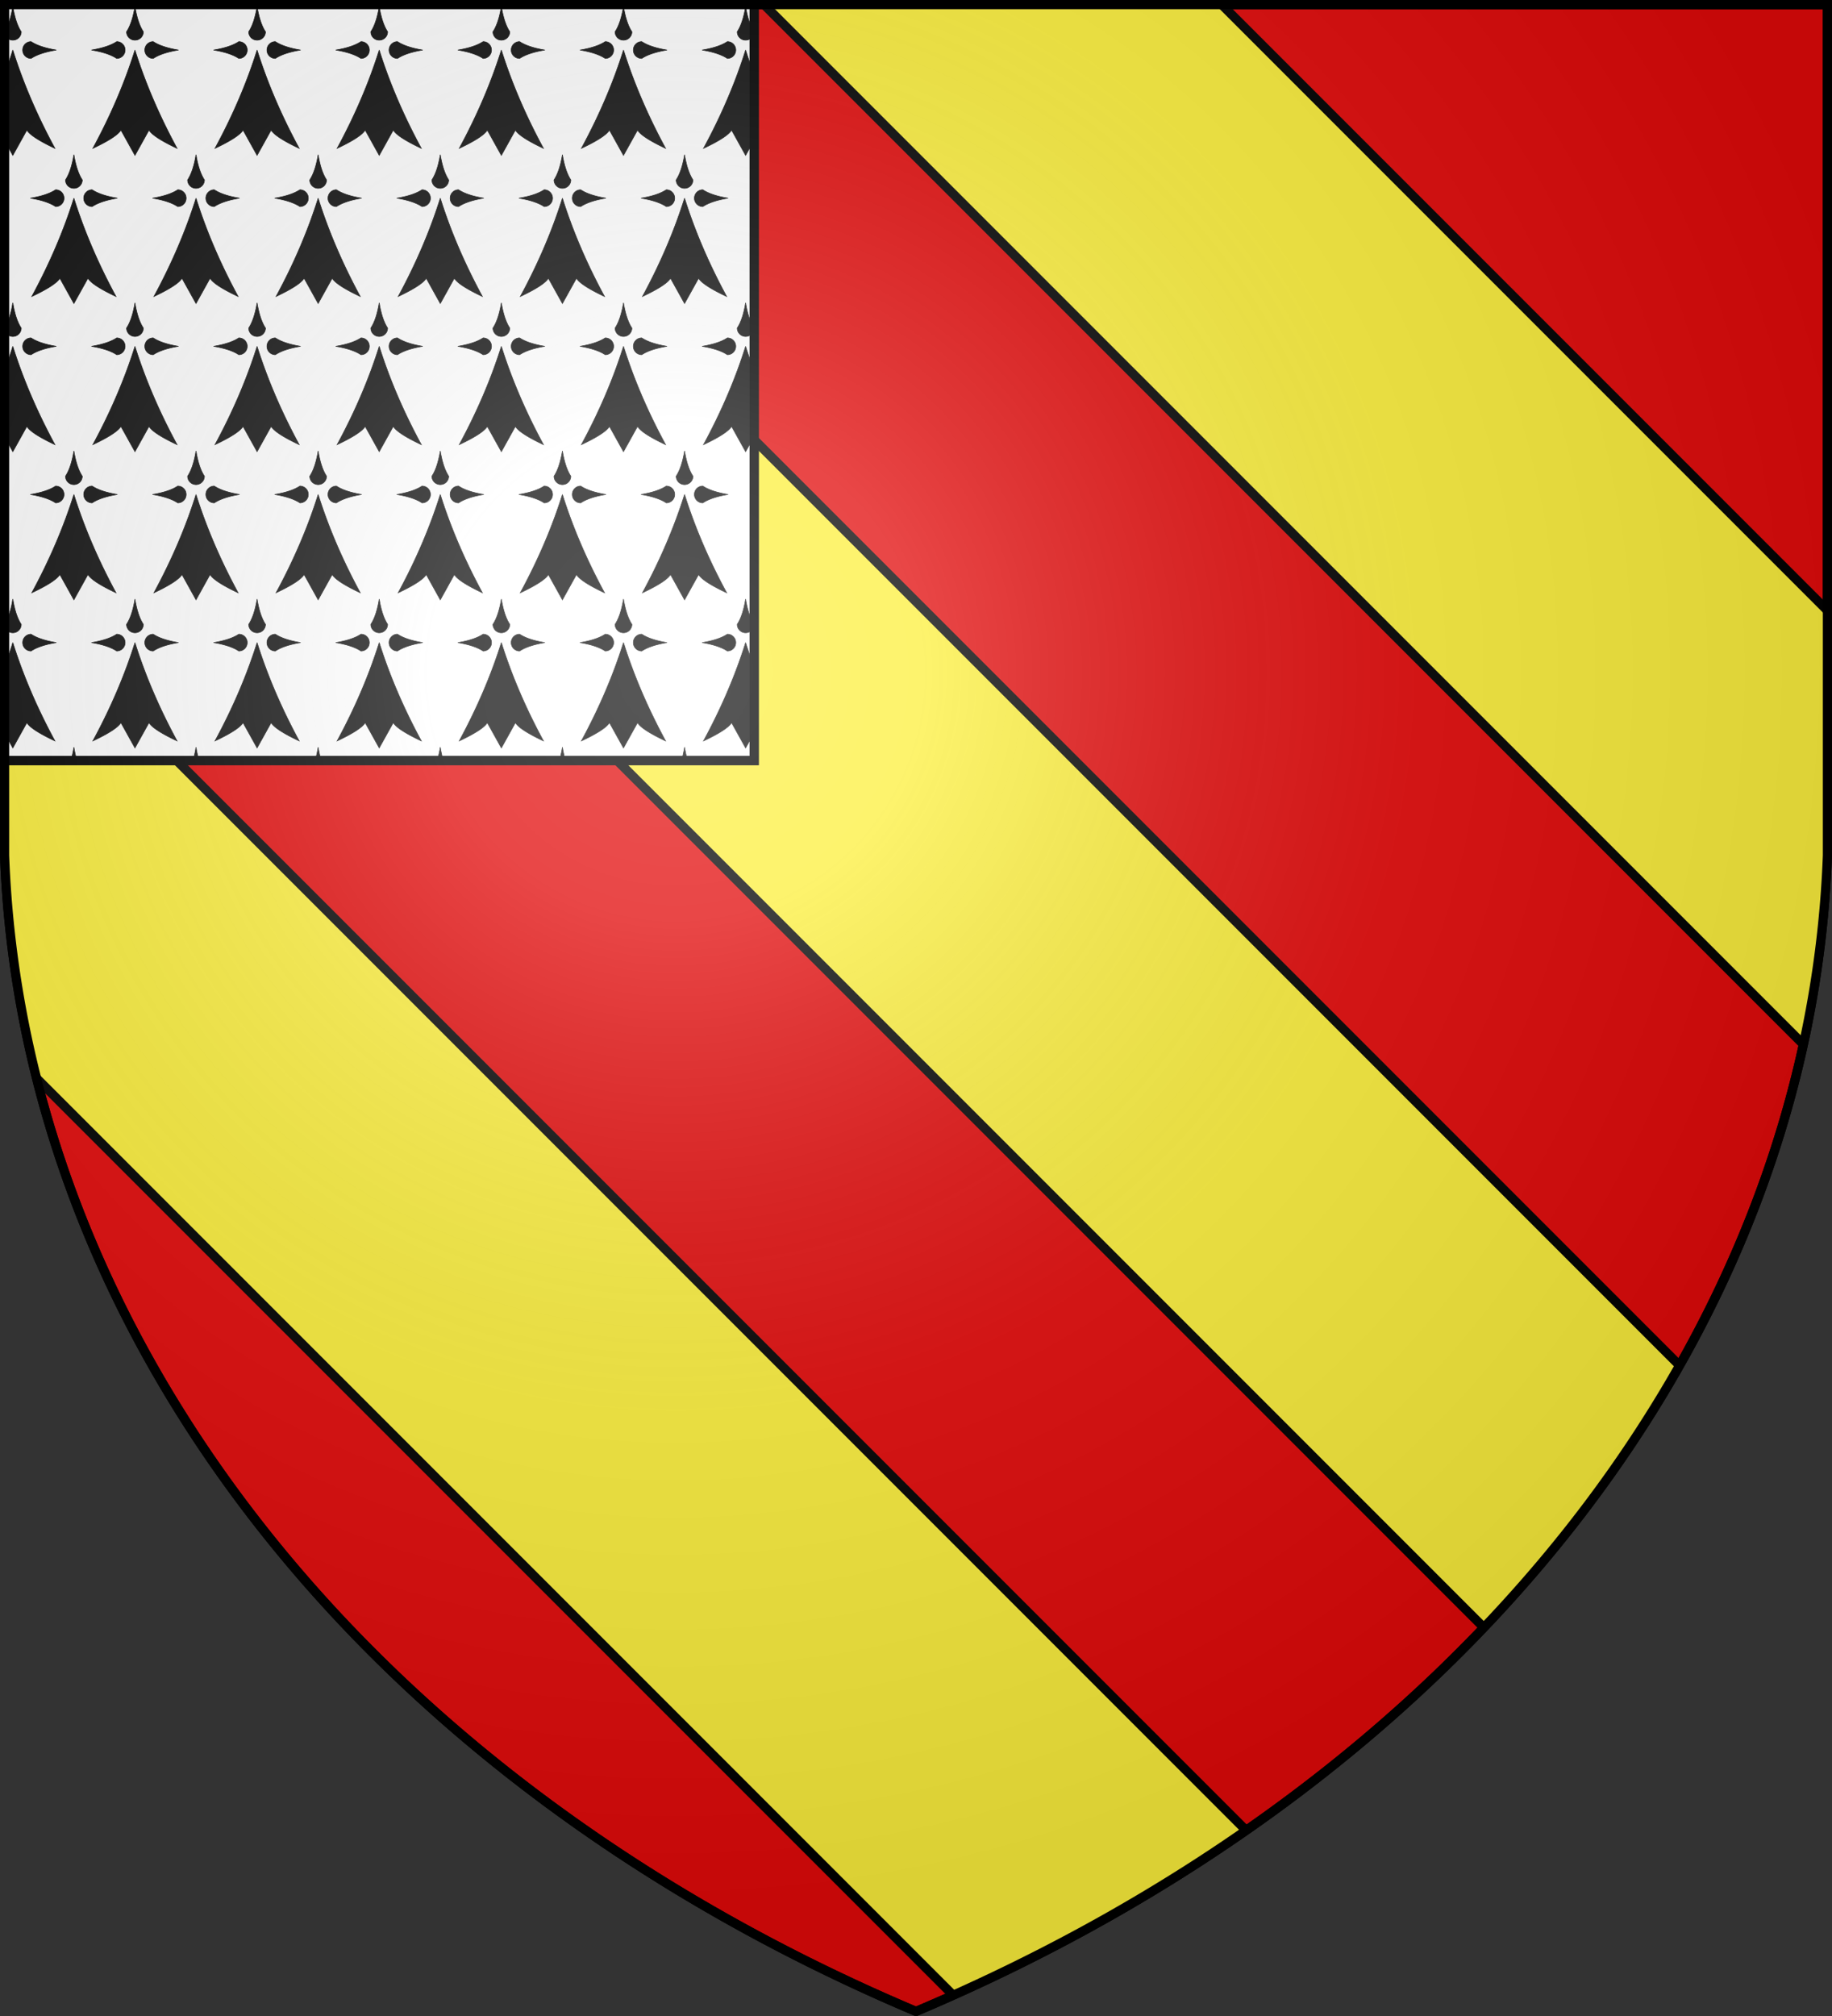
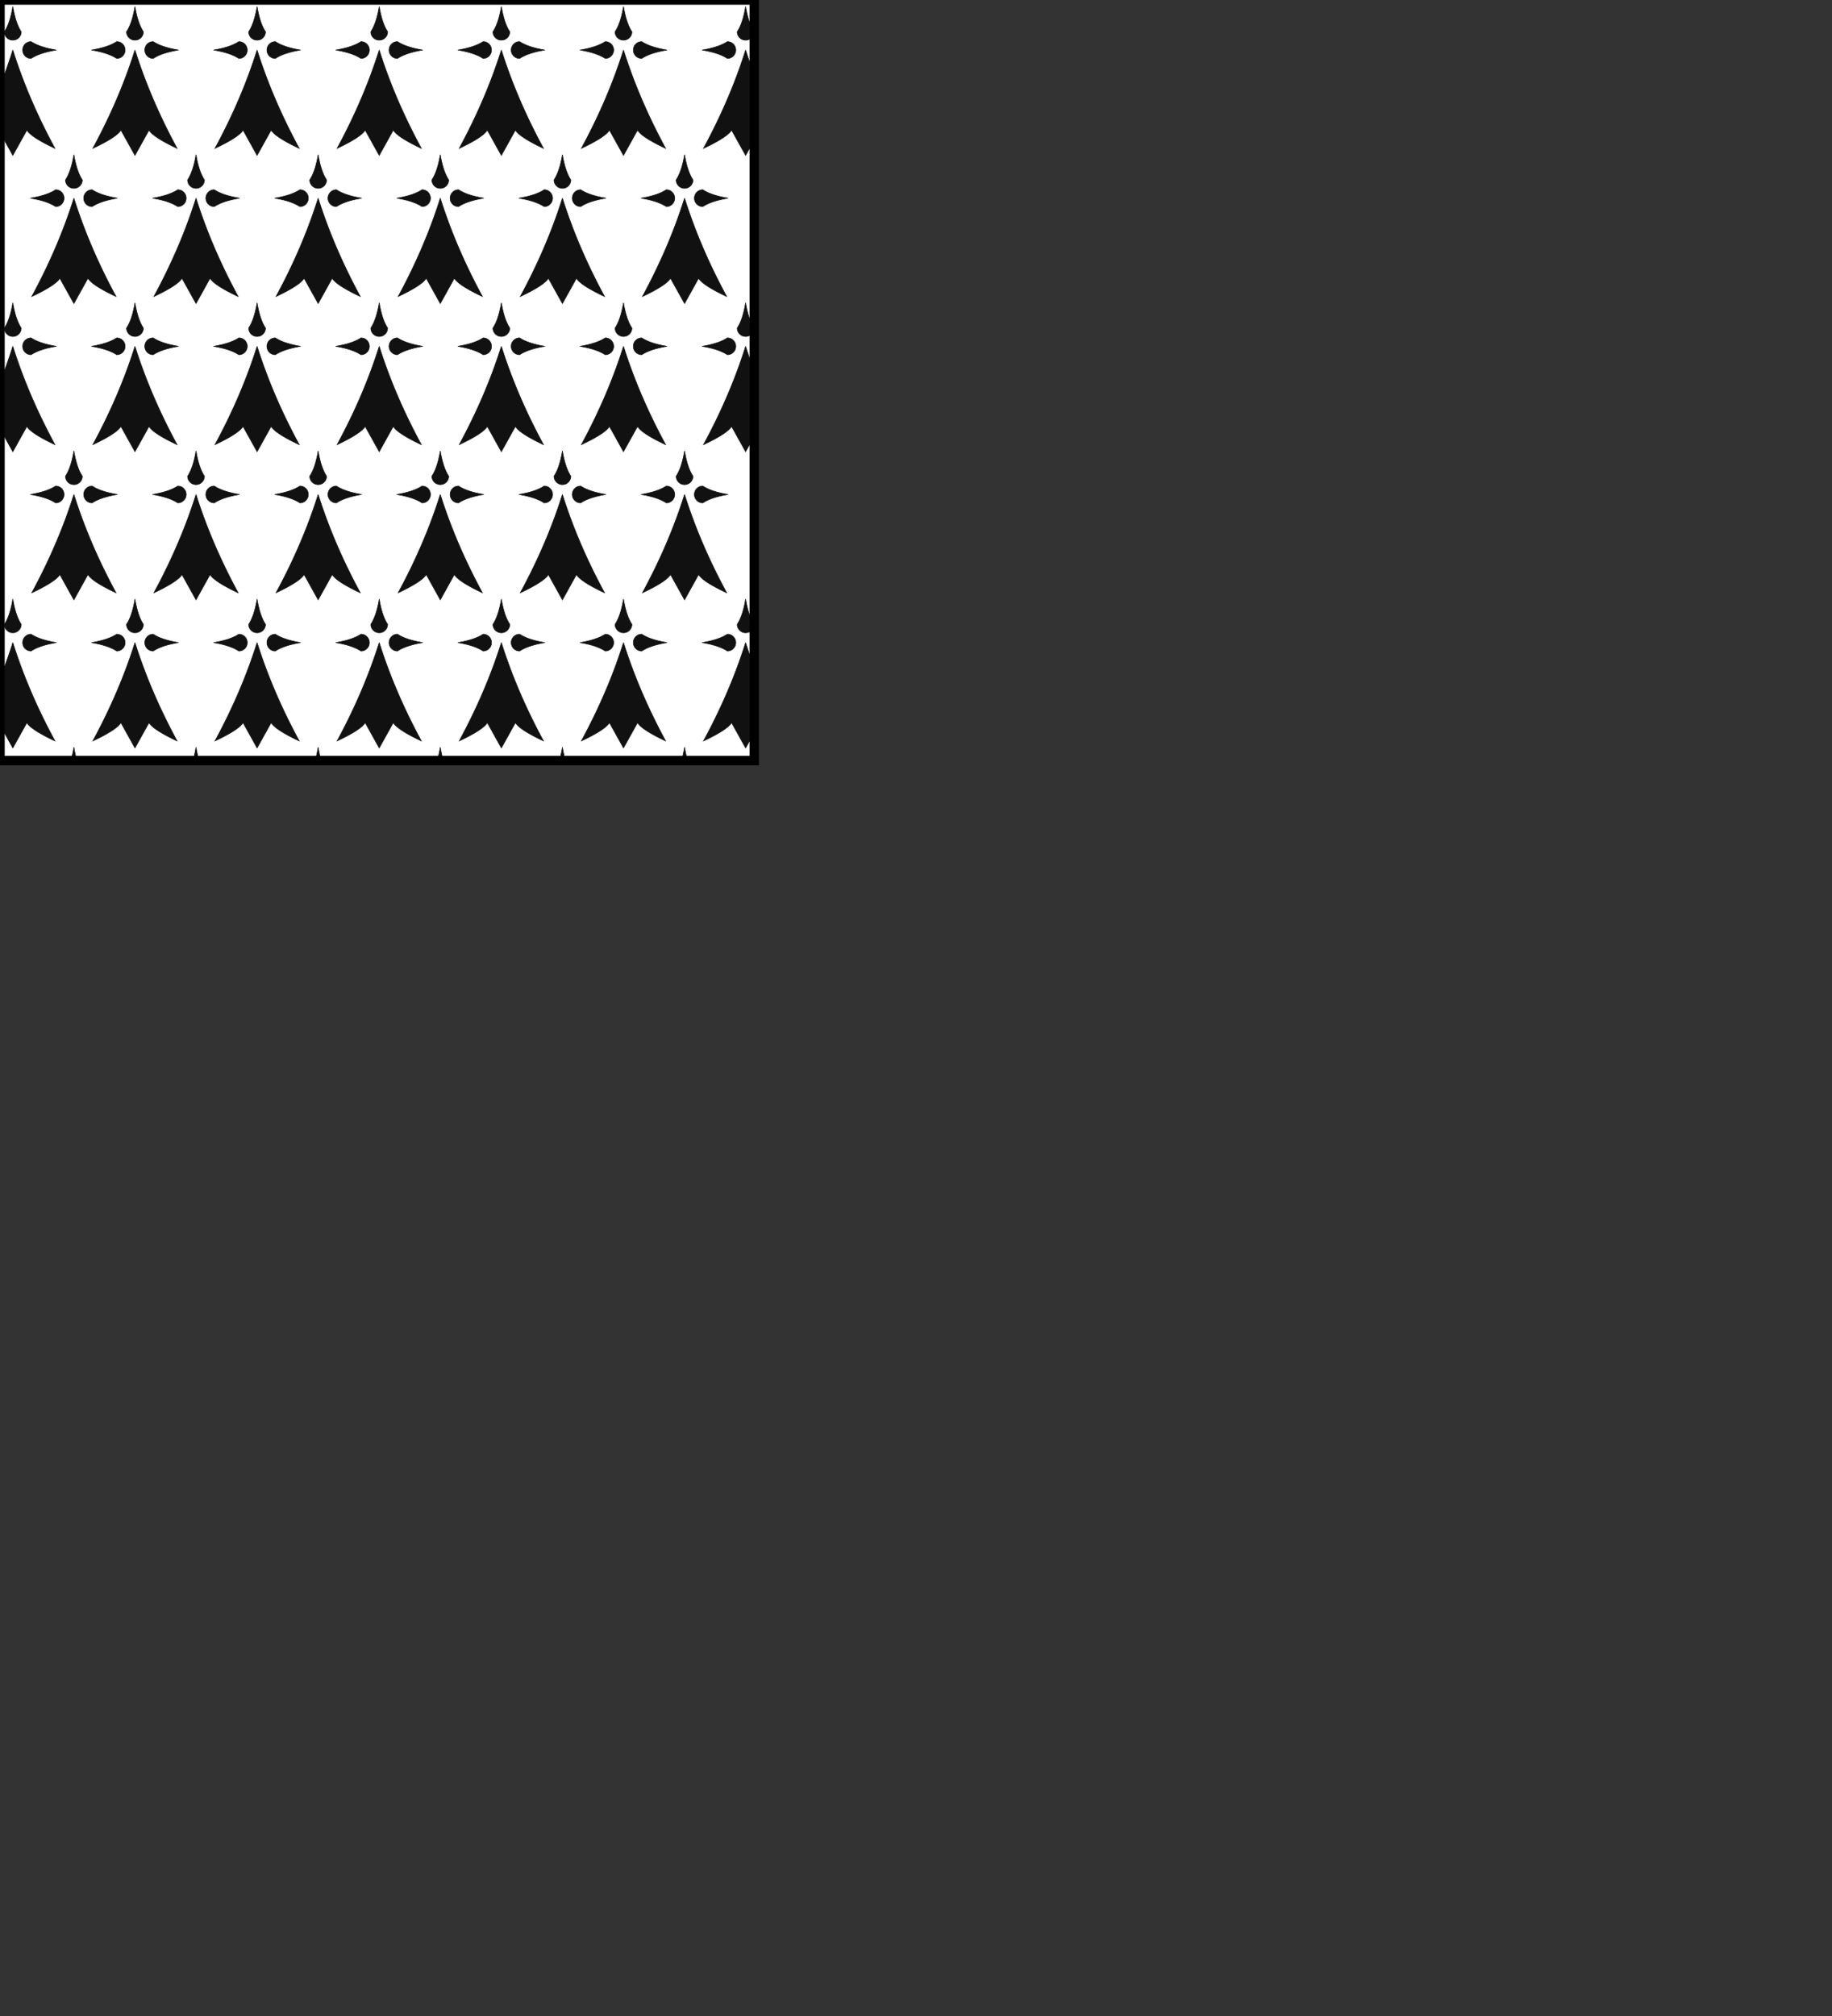
<svg xmlns="http://www.w3.org/2000/svg" xmlns:xlink="http://www.w3.org/1999/xlink" width="600" height="660" stroke="#000" stroke-width="3">
  <rect width="100%" height="100%" fill="#333333" stroke="none" />
  <radialGradient id="j" cx="221" cy="226" r="300" gradientTransform="translate(-77 -85)scale(1.35)" gradientUnits="userSpaceOnUse">
    <stop offset="0" stop-color="#fff" stop-opacity=".3" />
    <stop offset=".2" stop-color="#fff" stop-opacity=".25" />
    <stop offset=".6" stop-color="#666" stop-opacity=".13" />
    <stop offset="1" stop-opacity=".13" />
  </radialGradient>
  <clipPath id="b">
-     <path id="a" d="M1.5 1.5h597V280A570 445 0 0 1 300 658.5 570 445 0 0 1 1.5 280Z" />
-   </clipPath>
+     </clipPath>
  <clipPath id="e">
    <path id="d" d="M0 0h247v249H0z" />
  </clipPath>
  <use xlink:href="#a" fill="#e20909" />
  <g clip-path="url(#b)">
    <g fill="#fcef3c" transform="rotate(-45 109.074 335.444)">
-       <path id="c" d="M236 9h106v800H236z" />
      <use xlink:href="#c" x="-208" />
      <use xlink:href="#c" x="209" />
    </g>
  </g>
  <use xlink:href="#d" fill="#fff" />
  <g clip-path="url(#e)">
    <g id="i">
      <g id="h">
        <path id="f" fill="#111" stroke="#111" stroke-width=".4" d="M300 178q11 35 30 70-17-8-20-13l-10 18-10-18q-3 5-20 13 19-35 30-70m0-31q2 12 6 18a6 6 0 1 1-12 0q4-6 6-18m-31 31q12-2 18-6a6 6 0 1 1 0 12q-6-4-18-6m62 0q-12-2-18-6a6 6 0 1 0 0 12q6-4 18-6" transform="matrix(.46 0 0 .46 -13.8 -65.5)" />
        <g id="g">
          <use xlink:href="#f" x="-120" />
          <use xlink:href="#f" x="-80" />
          <use xlink:href="#f" x="-40" />
        </g>
        <use xlink:href="#g" x="160" />
      </g>
      <use xlink:href="#h" x="-20" y="48.5" />
      <use xlink:href="#h" y="97" />
    </g>
    <use xlink:href="#i" x="20" y="145.5" />
  </g>
  <use xlink:href="#d" fill="none" />
  <use xlink:href="#a" fill="url(#j)" />
</svg>